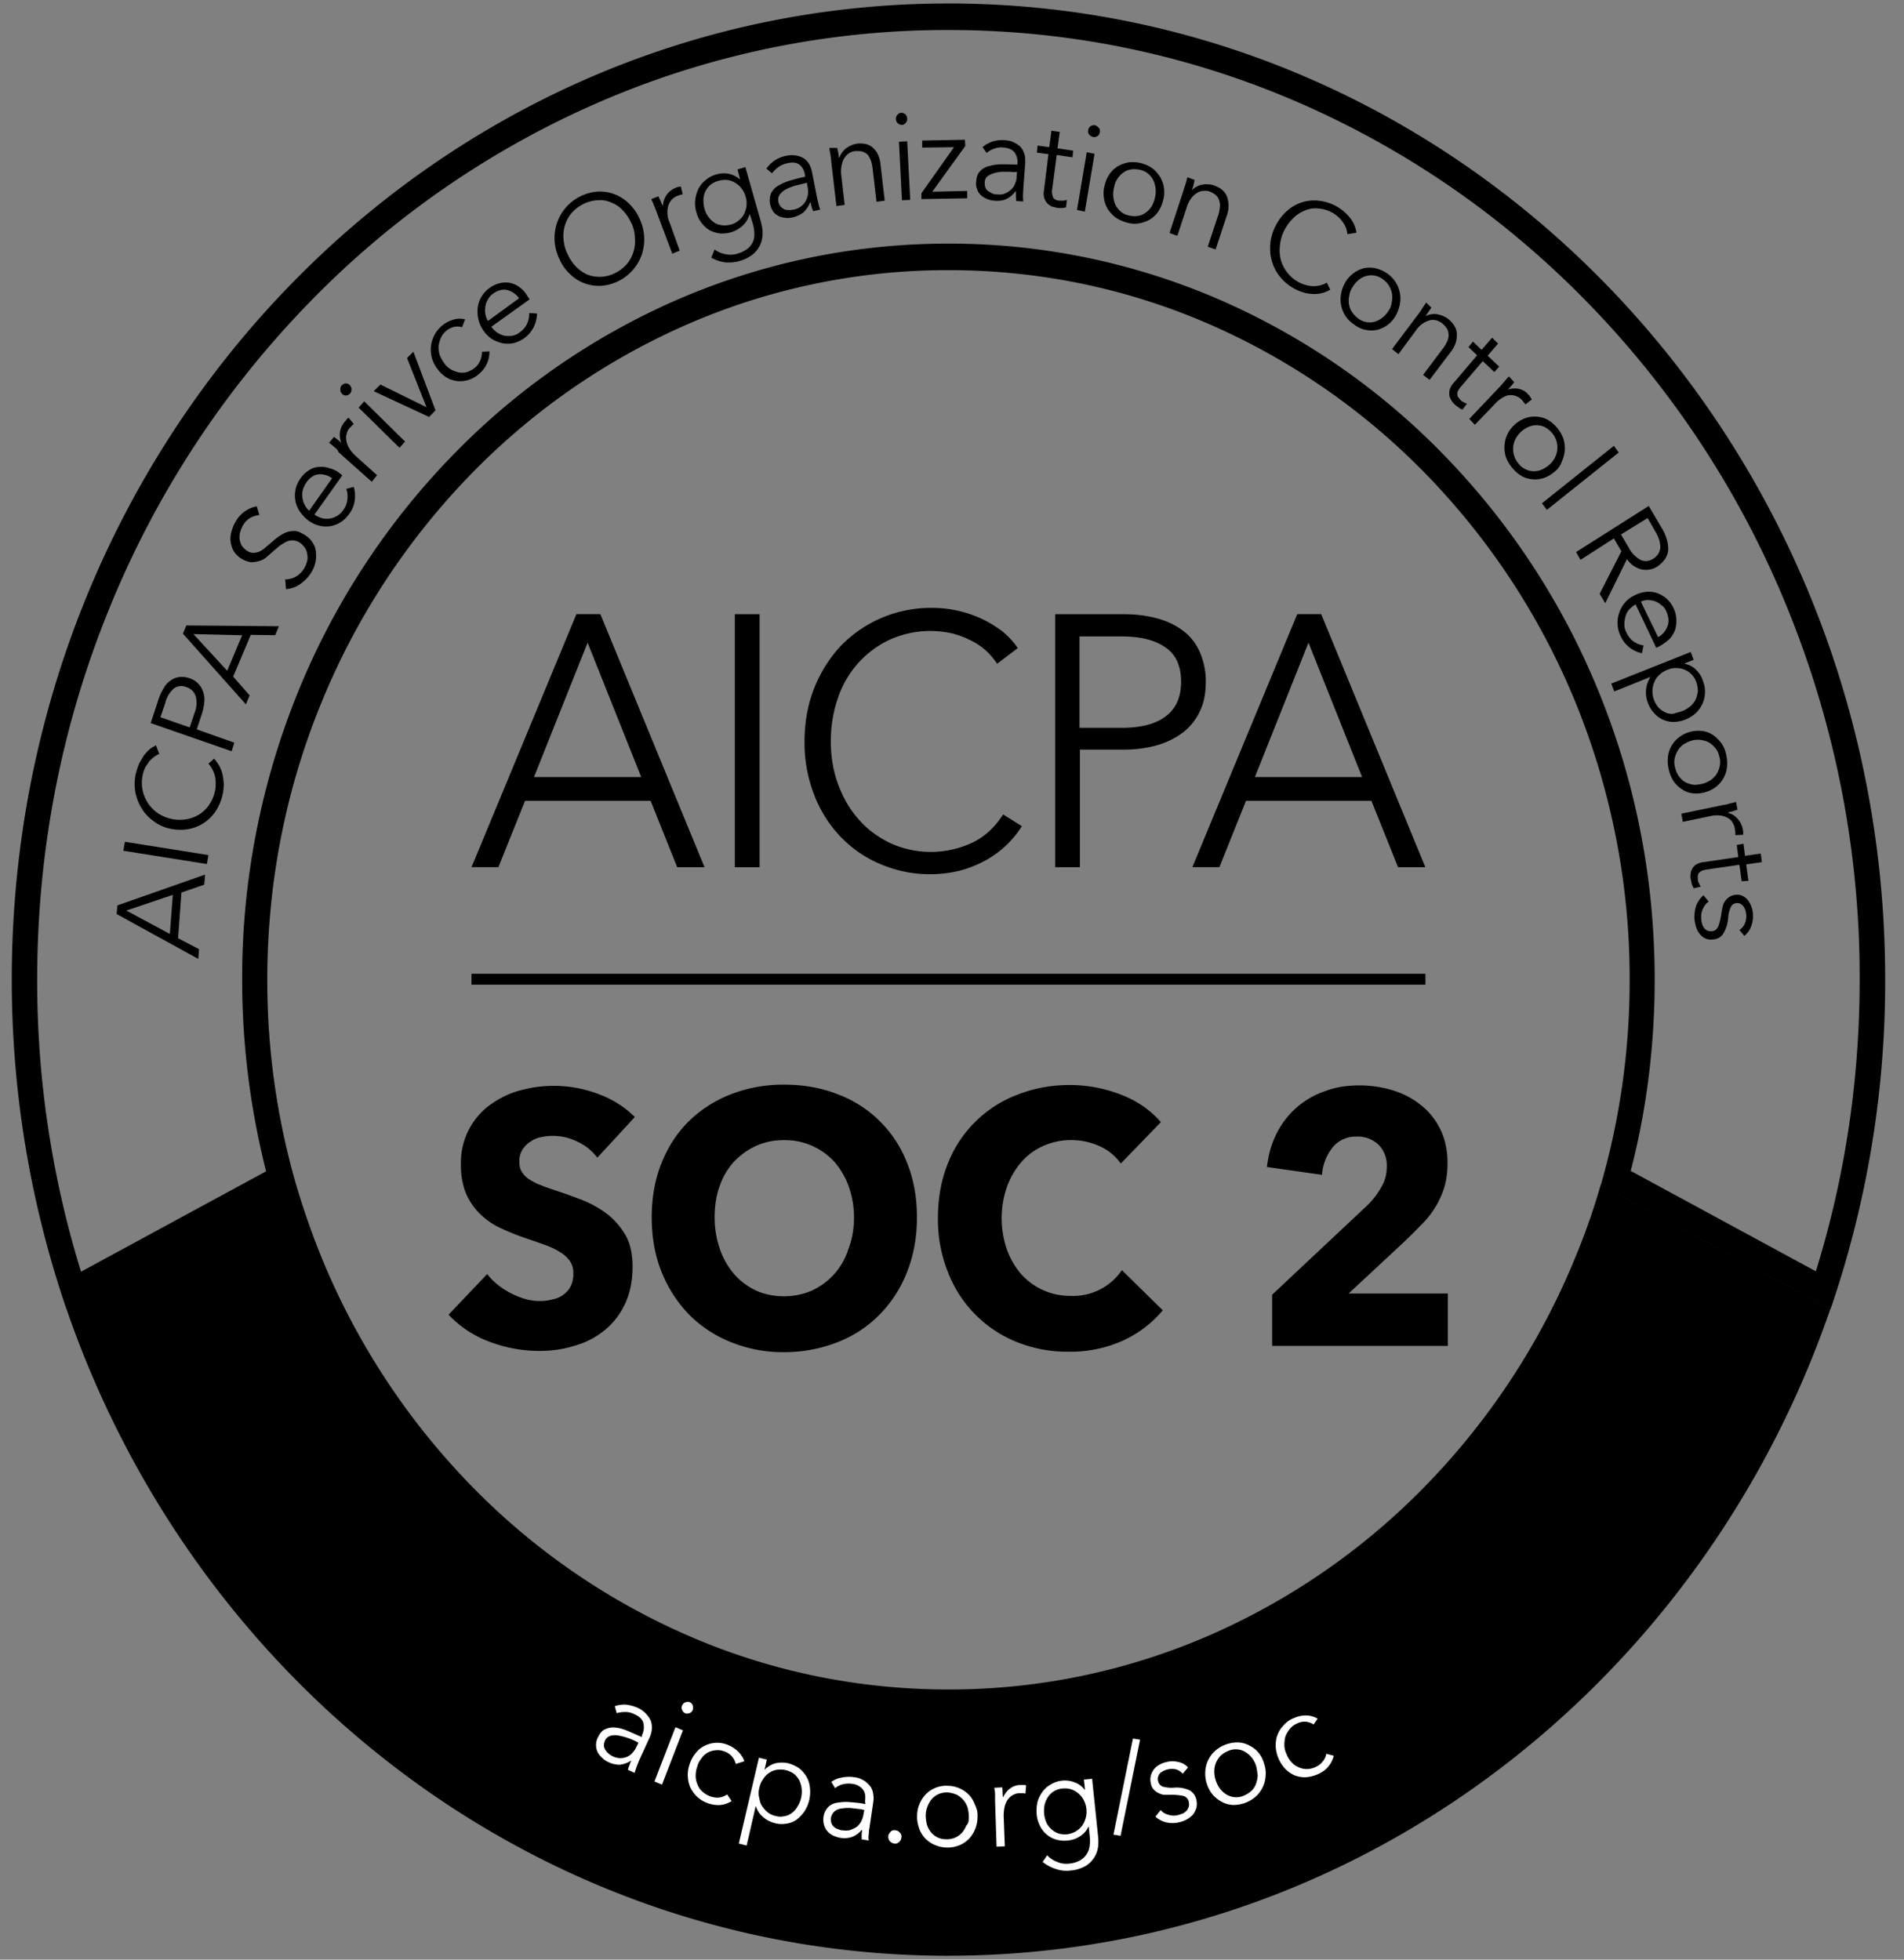
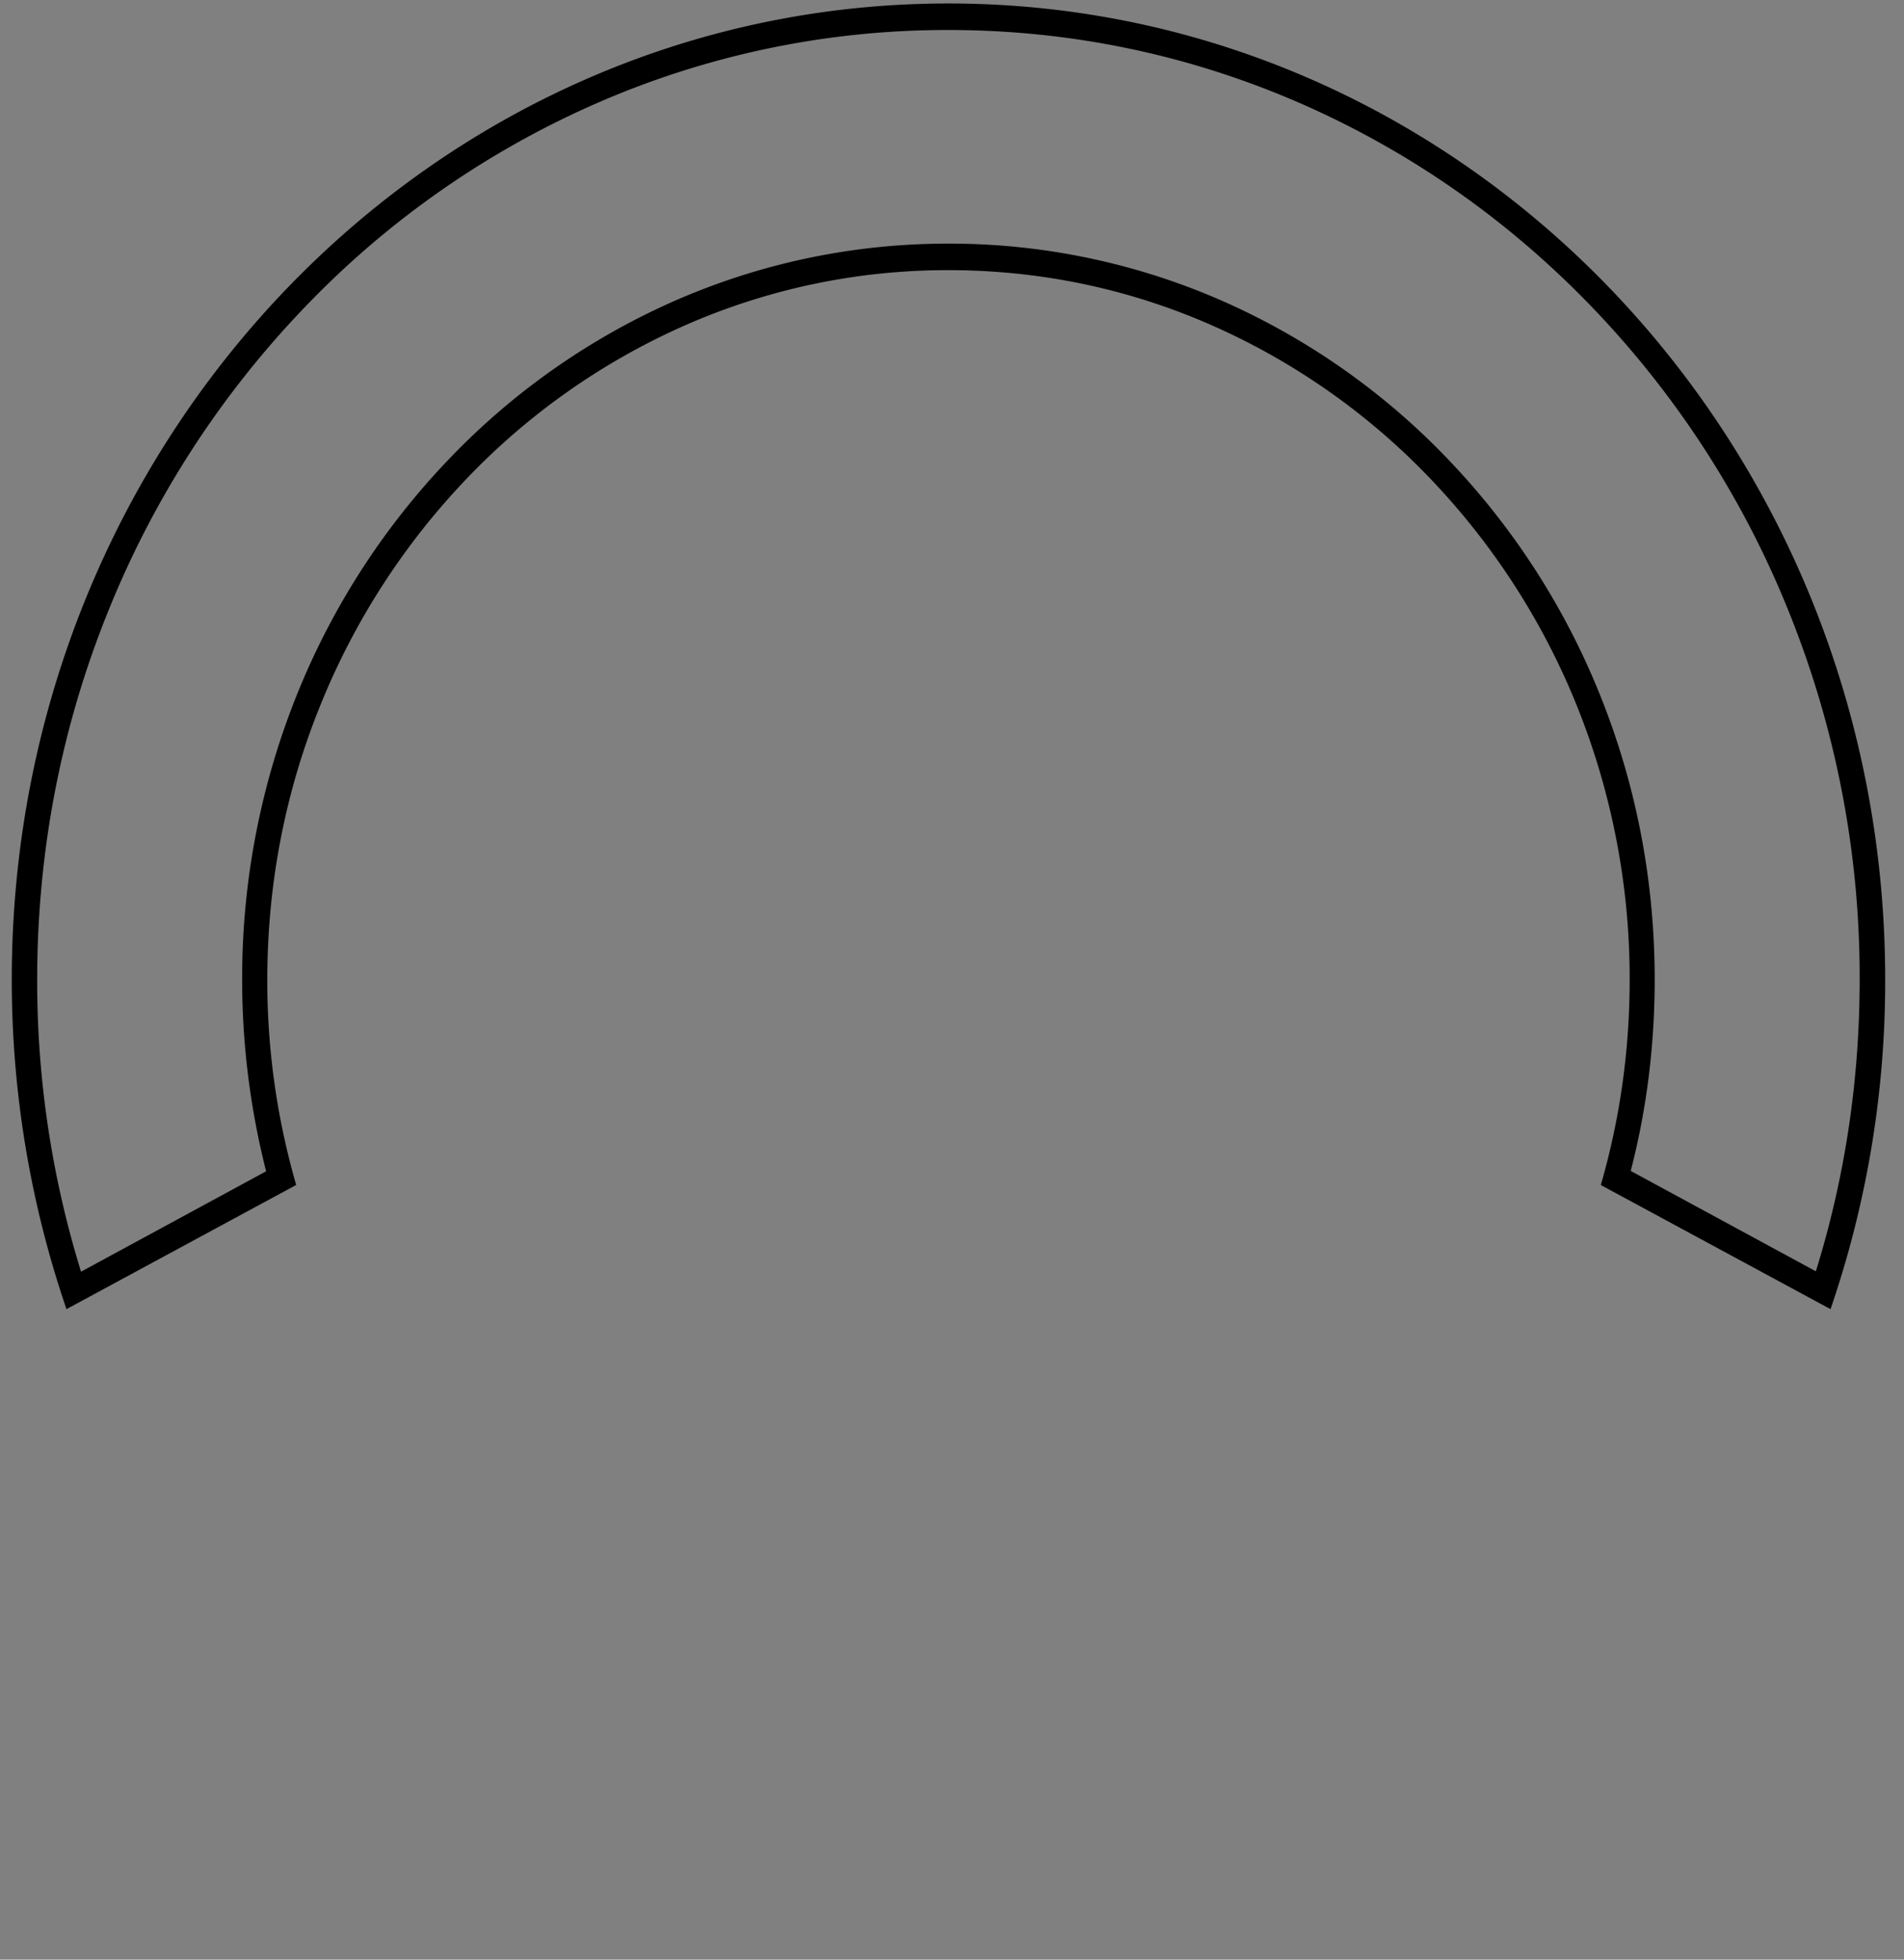
<svg xmlns="http://www.w3.org/2000/svg" width="34" height="35" fill="none">
  <rect width="100%" height="100%" fill="#808080" stroke="none" />
  <g clip-path="url(#a)">
    <path fill="#000" d="M16.936.536c2.195 0 4.33.447 6.337 1.332 1.94.858 3.68 2.078 5.172 3.634a16.96 16.96 0 0 1 3.485 5.39 17.447 17.447 0 0 1 1.278 6.604c0 1.786-.26 3.529-.782 5.21l-3.306-1.793c.288-1.108.428-2.26.428-3.417 0-1.778-.334-3.5-.99-5.118A13.186 13.186 0 0 0 25.855 8.2a12.597 12.597 0 0 0-4.008-2.817 12.116 12.116 0 0 0-4.91-1.032c-1.707 0-3.36.349-4.912 1.032A12.597 12.597 0 0 0 8.017 8.2a13.189 13.189 0 0 0-2.703 4.178 13.565 13.565 0 0 0-.99 5.118c0 1.165.147 2.316.428 3.424l-3.305 1.793a17.545 17.545 0 0 1-.783-5.217c0-2.287.428-4.512 1.278-6.604a16.996 16.996 0 0 1 3.486-5.39A16.196 16.196 0 0 1 10.6 1.868 15.606 15.606 0 0 1 16.936.536Zm0-.474C7.696.062.21 7.866.21 17.496c0 2.065.348 4.045.977 5.886l4.102-2.218a13.137 13.137 0 0 1-.516-3.66c0-1.716.322-3.376.957-4.931a12.776 12.776 0 0 1 2.61-4.031 12.203 12.203 0 0 1 3.867-2.72 11.63 11.63 0 0 1 4.73-.997c1.64 0 3.239.335 4.73.997a12.203 12.203 0 0 1 3.868 2.72 12.78 12.78 0 0 1 2.61 4.03 13.04 13.04 0 0 1 .956 4.931c0 1.256-.174 2.483-.515 3.662l4.102 2.217a18.02 18.02 0 0 0 .976-5.886c0-9.63-7.487-17.434-16.727-17.434Z" />
-     <path fill="#000" d="M16.936 34.93c7.26 0 13.436-4.818 15.75-11.555l-4.101-2.217a11.77 11.77 0 0 1-.442 1.269 12.774 12.774 0 0 1-2.61 4.03 12.203 12.203 0 0 1-3.866 2.72 11.63 11.63 0 0 1-4.73.998c-1.64 0-3.24-.335-4.731-.998a12.204 12.204 0 0 1-3.867-2.72 12.775 12.775 0 0 1-2.61-4.03 14.173 14.173 0 0 1-.442-1.27l-4.101 2.218c2.315 6.737 8.49 11.556 15.75 11.556ZM8.9 15.488h-.48l1.873-4.519h.428l1.86 4.52h-.488l-.475-1.186H9.376L8.9 15.488Zm.636-1.61h1.914l-.957-2.4-.957 2.4Zm3.586 1.61V10.97h.442v4.52h-.442Zm5.126-.732a1.784 1.784 0 0 1-.629.6 2.11 2.11 0 0 1-.455.188 2.253 2.253 0 0 1-1.445-.112 2.12 2.12 0 0 1-.716-.495 2.25 2.25 0 0 1-.469-.753 2.563 2.563 0 0 1-.167-.948c0-.342.06-.663.174-.949a2.41 2.41 0 0 1 .475-.753 2.235 2.235 0 0 1 1.612-.677 2.099 2.099 0 0 1 .904.196c.134.062.254.14.368.223.107.09.2.188.274.3l-.368.279a1.29 1.29 0 0 0-.18-.216 1.104 1.104 0 0 0-.268-.189 1.607 1.607 0 0 0-.335-.132 1.766 1.766 0 0 0-1.144.111 1.764 1.764 0 0 0-.923 1.06c-.08.237-.12.488-.12.753s.04.516.126.754c.087.237.201.446.362.627.154.182.341.321.568.433a1.747 1.747 0 0 0 1.459 0c.227-.105.415-.28.562-.51l.335.21Zm.595-3.786h1.224c.22 0 .422.027.602.076.181.049.335.126.462.223a.949.949 0 0 1 .294.377 1.3 1.3 0 0 1 .107.53c0 .202-.033.383-.107.53a1.03 1.03 0 0 1-.3.376 1.426 1.426 0 0 1-.469.23c-.18.05-.381.077-.602.077h-.77v2.1h-.441v-4.52Zm1.19 2.029c.348 0 .61-.07.79-.21.18-.14.268-.341.268-.613 0-.28-.094-.489-.281-.614-.188-.132-.448-.195-.783-.195h-.75v1.632h.757Zm1.741 2.489h-.482l1.873-4.519h.428l1.86 4.52h-.488l-.475-1.186h-2.24l-.475 1.185Zm.635-1.61h1.914l-.957-2.4-.957 2.4Z" />
-     <path fill="#000" d="M10.667 20.677a.927.927 0 0 0-.355-.286.985.985 0 0 0-.635-.084.476.476 0 0 0-.195.077.478.478 0 0 0-.147.14.38.38 0 0 0-.06.222c0 .077.013.14.047.189a.417.417 0 0 0 .134.132c.06.035.127.077.214.105.08.035.174.063.274.098.147.048.301.104.462.167.16.063.3.146.435.244.134.105.24.23.328.377.086.153.127.341.127.564 0 .258-.047.482-.14.677a1.322 1.322 0 0 1-.369.467 1.459 1.459 0 0 1-.535.272c-.2.063-.408.09-.616.09a2.52 2.52 0 0 1-.903-.167 1.91 1.91 0 0 1-.723-.48l.69-.726c.107.14.247.25.421.342.174.09.348.14.515.14a.82.82 0 0 0 .228-.029.45.45 0 0 0 .194-.083.42.42 0 0 0 .134-.154.485.485 0 0 0 .046-.23.37.37 0 0 0-.06-.216.57.57 0 0 0-.174-.16 1.366 1.366 0 0 0-.28-.133c-.114-.042-.242-.084-.382-.133a4.192 4.192 0 0 1-.408-.167 1.304 1.304 0 0 1-.355-.244 1.16 1.16 0 0 1-.254-.363 1.319 1.319 0 0 1-.094-.523 1.273 1.273 0 0 1 .536-1.08c.16-.112.34-.203.541-.252a2.244 2.244 0 0 1 1.359.063c.254.09.481.23.669.418l-.67.726Zm5.707 1.067c0 .355-.06.683-.18.983a2.23 2.23 0 0 1-.495.76c-.208.21-.462.377-.75.488a2.591 2.591 0 0 1-.943.175 2.47 2.47 0 0 1-.944-.175 2.206 2.206 0 0 1-.749-.488 2.333 2.333 0 0 1-.495-.76c-.12-.293-.18-.62-.18-.983s.06-.69.18-.984c.12-.293.28-.537.495-.746a2.22 2.22 0 0 1 .75-.474 2.57 2.57 0 0 1 .943-.167c.34 0 .655.055.943.167a2.127 2.127 0 0 1 1.245 1.22c.12.293.18.621.18.984Zm-1.124 0c0-.196-.033-.377-.093-.551a1.407 1.407 0 0 0-.255-.44 1.195 1.195 0 0 0-.903-.39c-.187 0-.348.035-.502.105-.154.07-.28.167-.395.285a1.266 1.266 0 0 0-.254.44c-.06.167-.087.355-.087.55 0 .203.034.391.094.566.06.174.147.32.254.446.107.125.241.223.388.293.154.07.321.104.502.104.18 0 .348-.035.502-.104a1.209 1.209 0 0 0 .649-.74c.067-.174.1-.362.1-.564Zm4.811 2.196a2.275 2.275 0 0 1-.977.202 2.41 2.41 0 0 1-.93-.174 2.187 2.187 0 0 1-1.224-1.241 2.517 2.517 0 0 1-.181-.97c0-.362.06-.69.18-.983a2.148 2.148 0 0 1 1.252-1.227c.288-.112.595-.168.923-.168.308 0 .61.056.904.168.294.111.535.279.722.495l-.716.739a.918.918 0 0 0-.388-.314 1.23 1.23 0 0 0-.997 0 1.12 1.12 0 0 0-.395.293 1.409 1.409 0 0 0-.254.44 1.722 1.722 0 0 0 0 1.116c.06.167.147.313.254.439a1.17 1.17 0 0 0 .883.39 1.052 1.052 0 0 0 .917-.46l.73.718a2.044 2.044 0 0 1-.703.537Zm2.656-.816 1.693-1.59a1.39 1.39 0 0 0 .254-.328c.067-.111.1-.23.1-.37a.522.522 0 0 0-.147-.39.535.535 0 0 0-.394-.146.527.527 0 0 0-.422.188.881.881 0 0 0-.194.495l-.983-.14c.026-.23.087-.432.18-.613a1.507 1.507 0 0 1 .87-.746c.187-.07.388-.098.602-.098.2 0 .395.028.582.084.188.056.355.14.502.258.147.111.268.258.355.432.087.175.134.377.134.614 0 .16-.02.307-.06.44a1.622 1.622 0 0 1-.416.669c-.093.097-.187.188-.287.286l-1.004.934h1.773v.935h-3.138v-.914Zm2.737-5.732H8.419v.195h17.035v-.195Zm-21.9-.439-.013.174-1.458-.802.013-.154 1.566-.55-.014.18-.408.14-.06.816.374.196Zm-.521-.273.053-.697-.83.28.777.417Zm.689-1.408-.027.16-1.492-.237.027-.16 1.492.237Zm.1-1.722c.034.034.06.076.087.118a.556.556 0 0 1 .06.146c.014.056.02.112.027.175a.892.892 0 0 1-.147.502.738.738 0 0 1-.502.32.842.842 0 0 1-.32-.013.727.727 0 0 1-.295-.14.742.742 0 0 1-.208-.23.817.817 0 0 1-.094-.628 1.2 1.2 0 0 1 .054-.16c.027-.049.054-.098.08-.14.034-.041.067-.083.1-.111.04-.035.081-.056.121-.077l.06.154c-.026.007-.053.027-.087.048a.85.85 0 0 0-.087.077c-.026.035-.046.07-.073.105a.658.658 0 0 0 .214.823.71.71 0 0 0 .488.118.667.667 0 0 0 .235-.077.623.623 0 0 0 .187-.167.711.711 0 0 0 .114-.251c.02-.09.02-.174.006-.265a.53.53 0 0 0-.12-.237l.1-.09Zm-1.131-.635.14-.426a.923.923 0 0 1 .095-.202.376.376 0 0 1 .12-.132.329.329 0 0 1 .154-.063.424.424 0 0 1 .18.02.376.376 0 0 1 .248.245.43.43 0 0 1 .02.188.904.904 0 0 1-.047.216l-.087.266.67.237-.047.153-1.446-.502Zm.696.077.087-.259a.475.475 0 0 0 .02-.3.247.247 0 0 0-.167-.16.219.219 0 0 0-.227.028.488.488 0 0 0-.148.251l-.087.258.522.182Zm1.071-.572-.067.16-1.124-1.262.06-.147 1.653.014-.067.16-.435-.006-.314.746.294.335Zm-.401-.44.267-.634-.87-.021.603.655Zm.575-2.782a.473.473 0 0 0-.16.049.373.373 0 0 0-.135.14.551.551 0 0 0-.046.11c-.014.043-.014.084-.014.12a.395.395 0 0 0 .034.118c.02.035.053.07.093.097.04.028.08.042.114.042a.291.291 0 0 0 .107-.02.397.397 0 0 0 .1-.063l.1-.084c.04-.035.088-.077.135-.112a.745.745 0 0 1 .14-.083.39.39 0 0 1 .16-.028c.054 0 .114.028.181.07.067.041.114.09.147.146a.333.333 0 0 1 .054.174.554.554 0 0 1-.087.356.698.698 0 0 1-.194.202.504.504 0 0 1-.254.09l-.014-.174c.06 0 .128-.013.188-.048a.412.412 0 0 0 .154-.154.555.555 0 0 0 .046-.111.267.267 0 0 0 .007-.126.25.25 0 0 0-.04-.118.32.32 0 0 0-.094-.098.248.248 0 0 0-.127-.042c-.04 0-.08.007-.12.028a.994.994 0 0 0-.114.07 8.179 8.179 0 0 0-.114.097l-.12.105a.354.354 0 0 1-.134.07.534.534 0 0 1-.147.02.45.45 0 0 1-.308-.202.526.526 0 0 1-.053-.174.422.422 0 0 1 .02-.181.67.67 0 0 1 .067-.16.536.536 0 0 1 .187-.203.487.487 0 0 1 .194-.077l.047.154Zm1.425-.753c.007.007.013.014.027.02.006.008.02.015.027.028l-.496.698a.47.47 0 0 0 .134.063.32.32 0 0 0 .14.007.347.347 0 0 0 .242-.154.37.37 0 0 0 .073-.195.399.399 0 0 0-.02-.181l.134-.035a.606.606 0 0 1 .013.265.513.513 0 0 1-.1.223.516.516 0 0 1-.341.216.49.49 0 0 1-.201-.014.569.569 0 0 1-.194-.098.813.813 0 0 1-.147-.16.515.515 0 0 1 .02-.586.507.507 0 0 1 .154-.146.34.34 0 0 1 .174-.056c.06-.007.12 0 .18.021a.48.48 0 0 1 .181.084Zm-.127.097a.358.358 0 0 0-.241-.07c-.08.008-.154.056-.22.147a.47.47 0 0 0-.061.132.329.329 0 0 0-.007.14c.007.049.02.09.04.125.02.042.047.077.08.105l.409-.579Zm.04-.558a4.21 4.21 0 0 0-.093-.076l.087-.105c.02.014.047.035.073.056.027.02.047.042.06.056a.386.386 0 0 1-.026-.196.347.347 0 0 1 .087-.188.184.184 0 0 0 .033-.042.117.117 0 0 1 .034-.028l.093.112c-.006.007-.02.014-.033.028a14.51 14.51 0 0 1-.04.042.195.195 0 0 0-.054.104.234.234 0 0 0-.007.119.39.39 0 0 0 .047.132c.027.05.067.091.114.14l.388.349-.094.118-.595-.53c-.013-.042-.04-.063-.074-.09Zm.274-1.108a.114.114 0 0 1 .007.153.126.126 0 0 1-.067.035.098.098 0 0 1-.074-.028.114.114 0 0 1-.033-.077c0-.028.006-.056.026-.076a.125.125 0 0 1 .067-.035c.027 0 .054.007.074.028Zm.99 1.01-.1.112-.73-.718.1-.112.73.719Zm.543-.557-.114.118-.99-.46.12-.119.823.405-.348-.879.114-.111.395 1.046Zm.475-1.485a.315.315 0 0 0-.14-.007.337.337 0 0 0-.141.07.364.364 0 0 0-.1.132.6.6 0 0 0-.04.146c0 .049.006.105.02.154.02.048.046.097.08.146a.372.372 0 0 0 .12.112c.047.028.094.041.14.055a.35.35 0 0 0 .148-.007.467.467 0 0 0 .14-.076.32.32 0 0 0 .1-.14.378.378 0 0 0 .027-.146l.134-.007a.51.51 0 0 1-.18.397.504.504 0 0 1-.395.133.461.461 0 0 1-.188-.063.536.536 0 0 1-.16-.146.558.558 0 0 1 .274-.886.374.374 0 0 1 .214-.007l-.053.14Zm1.164-.558c.007.007.014.02.02.027a.124.124 0 0 1 .02.035l-.682.488a.39.39 0 0 0 .234.16.473.473 0 0 0 .14 0 .264.264 0 0 0 .134-.062.38.38 0 0 0 .134-.16.436.436 0 0 0 .034-.182l.14.007a.606.606 0 0 1-.067.258.55.55 0 0 1-.355.272.488.488 0 0 1-.2 0 .629.629 0 0 1-.188-.076.595.595 0 0 1-.248-.565.5.5 0 0 1 .207-.342.489.489 0 0 1 .195-.09.41.41 0 0 1 .355.083.445.445 0 0 1 .127.147Zm-.147.041a.386.386 0 0 0-.207-.146c-.08-.021-.168 0-.255.063a.275.275 0 0 0-.093.104.321.321 0 0 0-.047.126.437.437 0 0 0 0 .132.31.31 0 0 0 .047.126l.555-.405Zm2.147-1.429a.855.855 0 0 1 .047.641.833.833 0 0 1-.716.565.736.736 0 0 1-.562-.202.815.815 0 0 1-.194-.272.855.855 0 0 1-.047-.642.833.833 0 0 1 .716-.565.735.735 0 0 1 .562.203c.08.077.148.167.194.272Zm-.147.077a.808.808 0 0 0-.147-.217.526.526 0 0 0-.207-.14.466.466 0 0 0-.241-.041.608.608 0 0 0-.261.07.67.67 0 0 0-.214.167.64.64 0 0 0-.134.474.695.695 0 0 0 .074.258.79.79 0 0 0 .147.217.66.66 0 0 0 .2.14.608.608 0 0 0 .502-.028.67.67 0 0 0 .214-.168.639.639 0 0 0 .134-.474.59.59 0 0 0-.067-.258Zm.408-.307c-.013-.042-.033-.077-.047-.112l.127-.049.04.084c.014.035.02.056.034.077h.007a.373.373 0 0 1 .067-.189.367.367 0 0 1 .16-.125c.02-.007.034-.014.047-.014.014-.007.027-.007.047-.007l.033.14c-.006 0-.02 0-.04.006l-.06.021a.28.28 0 0 0-.094.063.293.293 0 0 0-.06.098.435.435 0 0 0 .02.314l.18.502-.133.055-.288-.767a.794.794 0 0 0-.04-.097Zm1.084.788a.45.45 0 0 0 .194.084.422.422 0 0 0 .228-.014.548.548 0 0 0 .167-.084.38.38 0 0 0 .094-.119.335.335 0 0 0 .026-.146.707.707 0 0 0-.02-.16l-.06-.189h-.007a.438.438 0 0 1-.113.195.565.565 0 0 1-.194.119.584.584 0 0 1-.214.028.584.584 0 0 1-.188-.056.54.54 0 0 1-.24-.328.554.554 0 0 1-.02-.209.65.65 0 0 1 .053-.195.476.476 0 0 1 .127-.16.482.482 0 0 1 .194-.105.464.464 0 0 1 .22-.014.454.454 0 0 1 .202.098h.006l-.046-.175.14-.042.281.99c.013.056.027.112.027.182a.5.5 0 0 1-.034.195.505.505 0 0 1-.12.175.65.65 0 0 1-.248.132c-.087.028-.18.035-.267.028a.698.698 0 0 1-.248-.084l.06-.146Zm-.18-.725a.441.441 0 0 0 .174.244c.04.028.087.041.14.048.054.007.107 0 .16-.013a.35.35 0 0 0 .141-.077.318.318 0 0 0 .094-.119c.02-.049.04-.09.04-.146a.36.36 0 0 0-.02-.168.346.346 0 0 0-.074-.139.31.31 0 0 0-.113-.098.31.31 0 0 0-.14-.048.428.428 0 0 0-.301.09.36.36 0 0 0-.121.265c0 .056.006.112.02.16Zm1.793-.614c-.02-.09-.054-.147-.107-.182-.053-.034-.12-.041-.207-.02a.422.422 0 0 0-.161.07.594.594 0 0 0-.114.11l-.1-.083a.552.552 0 0 1 .361-.23.43.43 0 0 1 .288.035c.04.02.074.056.107.098a.5.5 0 0 1 .06.16l.087.446c.007.042.02.077.027.119.013.042.02.077.033.104l-.127.028c-.007-.02-.02-.048-.027-.076l-.02-.084h-.006a.521.521 0 0 1-.12.181.51.51 0 0 1-.195.09c-.04.008-.08.015-.12.008a.374.374 0 0 1-.12-.028.28.28 0 0 1-.101-.077.377.377 0 0 1-.06-.14.334.334 0 0 1 .02-.201.314.314 0 0 1 .134-.133.877.877 0 0 1 .214-.09c.08-.022.167-.05.254-.063v-.042Zm-.013.16-.174.042c-.06.021-.114.042-.154.063a.361.361 0 0 0-.107.09.16.16 0 0 0-.027.126c.007.035.02.063.04.09.02.022.04.036.067.05.027.013.054.013.08.013.027 0 .054 0 .087-.007a.311.311 0 0 0 .127-.055.293.293 0 0 0 .087-.098.35.35 0 0 0 .034-.251l-.013-.077-.047.014Zm.589-.635.02.09c.006.036.006.064.013.085h.006a.355.355 0 0 1 .12-.168.435.435 0 0 1 .195-.083c.127-.014.227.013.294.083.074.07.114.168.127.3l.074.635-.147.02-.067-.571a.81.81 0 0 0-.027-.147.56.56 0 0 0-.053-.111.226.226 0 0 0-.094-.063c-.034-.014-.08-.014-.134-.014a.255.255 0 0 0-.194.119c-.027.034-.04.083-.053.132a.537.537 0 0 0-.007.181l.06.53-.147.021-.094-.809c0-.028-.006-.062-.013-.111l-.02-.119h.14Zm1.25-.522a.107.107 0 0 1-.027.076c-.02.02-.04.035-.066.035a.109.109 0 0 1-.074-.028.102.102 0 0 1-.034-.077c0-.028.007-.056.027-.076.02-.021.04-.035.067-.035a.11.11 0 0 1 .074.028.11.11 0 0 1 .033.076Zm.054 1.45-.148.007-.053-1.046.147-.007.054 1.046Zm.983-.962-.589.816.623-.014v.132l-.817.014v-.105l.582-.822-.568.007V2.51l.763-.014.006.112Zm.93.32a.286.286 0 0 0-.053-.209c-.04-.049-.107-.077-.194-.084a.337.337 0 0 0-.167.021.362.362 0 0 0-.134.077l-.074-.105c.047-.042.1-.07.167-.097a.621.621 0 0 1 .235-.028c.053.007.107.014.147.035a.52.52 0 0 1 .12.076c.034.035.06.077.074.126.02.049.02.104.02.167l-.034.454c0 .041-.006.083-.006.125 0 .042 0 .077.006.112l-.127-.007c0-.028-.006-.056-.006-.084v-.09h-.007a.437.437 0 0 1-.167.139c-.06.028-.127.035-.214.028a.374.374 0 0 1-.12-.028.335.335 0 0 1-.108-.063.228.228 0 0 1-.073-.105.262.262 0 0 1-.02-.146c.006-.084.026-.14.073-.188a.304.304 0 0 1 .167-.09.756.756 0 0 1 .228-.029c.087 0 .174 0 .267.007v-.014Zm-.053.147c-.06-.007-.12-.007-.18-.007a.647.647 0 0 0-.168.02.444.444 0 0 0-.127.056.138.138 0 0 0-.054.112c0 .035 0 .07.014.098.013.027.026.048.053.062.02.014.047.028.074.042a.177.177 0 0 0 .087.014c.053.007.1 0 .14-.02.04-.015.074-.043.107-.07a.277.277 0 0 0 .067-.105.293.293 0 0 0 .027-.133l.007-.076-.047.007Zm1.037-.265-.281-.042-.08.607a.24.24 0 0 0 0 .097.349.349 0 0 0 .02.063.121.121 0 0 0 .047.035c.02.007.04.014.06.014h.067c.02 0 .046-.007.067-.014l-.014.132c-.027.007-.053.014-.08.014-.027 0-.06 0-.094-.007l-.08-.02a.28.28 0 0 1-.08-.056.289.289 0 0 1-.054-.091.309.309 0 0 1-.007-.14l.08-.648-.207-.028.014-.126.207.028.04-.293.148.021-.04.293.28.042-.013.119Zm.221.97-.14-.029.174-1.032.14.028-.174 1.032Zm.268-1.416c-.007.028-.02.055-.047.07-.027.013-.047.02-.074.013a.139.139 0 0 1-.067-.042c-.02-.02-.027-.048-.02-.083.007-.028.02-.056.047-.07.027-.014.047-.02.074-.014a.134.134 0 0 1 .066.042c.02.02.027.049.02.084Zm1.13 1.213a.608.608 0 0 1-.087.202.48.48 0 0 1-.147.14.59.59 0 0 1-.194.07.481.481 0 0 1-.22-.014.663.663 0 0 1-.201-.091.598.598 0 0 1-.141-.153.521.521 0 0 1-.067-.196.509.509 0 0 1 .013-.223.61.61 0 0 1 .087-.202.477.477 0 0 1 .148-.14.59.59 0 0 1 .194-.07.608.608 0 0 1 .421.105c.06.042.1.098.14.154.034.062.06.125.068.195a.51.51 0 0 1-.014.223Zm-.147-.042a.475.475 0 0 0-.027-.314.383.383 0 0 0-.093-.118.326.326 0 0 0-.148-.07.427.427 0 0 0-.16-.007.291.291 0 0 0-.134.056.405.405 0 0 0-.167.265c-.014.056-.02.112-.014.167.007.056.02.105.04.147.02.042.054.083.094.118.04.035.087.056.147.07.06.014.114.014.16.007a.292.292 0 0 0 .135-.056.416.416 0 0 0 .107-.111.518.518 0 0 0 .06-.154Zm.709-.321-.02.091c-.007.035-.02.063-.027.084h.007a.323.323 0 0 1 .18-.091.416.416 0 0 1 .208.014c.12.042.2.112.234.21a.503.503 0 0 1-.006.327l-.201.607-.14-.05.18-.543c.02-.049.027-.098.034-.147a.268.268 0 0 0-.007-.125.2.2 0 0 0-.054-.098.362.362 0 0 0-.114-.07.206.206 0 0 0-.113-.013.22.22 0 0 0-.114.034.353.353 0 0 0-.107.098.503.503 0 0 0-.08.16l-.168.51-.14-.05.254-.773c.007-.028.02-.063.034-.105.013-.042.02-.084.033-.118l.127.048Zm2.422 1.96a.55.55 0 0 1-.288.077.686.686 0 0 1-.167-.021.852.852 0 0 1-.435-.279.767.767 0 0 1-.147-.272c-.034-.098-.04-.202-.034-.314a.868.868 0 0 1 .094-.328.875.875 0 0 1 .2-.265.719.719 0 0 1 .563-.188.825.825 0 0 1 .562.3.547.547 0 0 1 .12.272l-.16.028c0-.028-.014-.063-.02-.098a.557.557 0 0 0-.248-.286.622.622 0 0 0-.26-.077.466.466 0 0 0-.242.042.578.578 0 0 0-.207.14.829.829 0 0 0-.154.216.711.711 0 0 0-.074.258.67.67 0 0 0 .014.258.658.658 0 0 0 .321.404.63.63 0 0 0 .247.07.476.476 0 0 0 .255-.063l.06.126Zm1.164.474a.526.526 0 0 1-.328.244.487.487 0 0 1-.2 0 .474.474 0 0 1-.201-.09.58.58 0 0 1-.16-.154.548.548 0 0 1-.081-.404c.013-.07.04-.14.08-.21a.55.55 0 0 1 .328-.244.487.487 0 0 1 .201 0 .618.618 0 0 1 .2.084.547.547 0 0 1 .24.565.673.673 0 0 1-.079.209Zm-.127-.09a.337.337 0 0 0 .06-.154.4.4 0 0 0-.047-.3.378.378 0 0 0-.113-.118.336.336 0 0 0-.295-.056.354.354 0 0 0-.134.07.475.475 0 0 0-.107.125.335.335 0 0 0-.06.153.403.403 0 0 0-.006.154.352.352 0 0 0 .053.14.47.47 0 0 0 .114.118.337.337 0 0 0 .294.056.447.447 0 0 0 .24-.188Zm.769-.063-.053.077a.955.955 0 0 0-.047.07h.007c.06-.028.127-.042.2-.028a.45.45 0 0 1 .195.083c.1.084.154.175.154.28a.477.477 0 0 1-.108.306l-.38.502-.115-.09.341-.454a.662.662 0 0 0 .08-.125.292.292 0 0 0 .034-.119.3.3 0 0 0-.02-.111.402.402 0 0 0-.087-.105.362.362 0 0 0-.1-.056.237.237 0 0 0-.12-.007.437.437 0 0 0-.254.181l-.315.426-.114-.09.482-.642c.013-.021.04-.05.06-.091.027-.035.047-.07.067-.098l.094.091Zm1.125 1.15-.207-.195-.388.453c-.027.028-.04.056-.054.077-.013.021-.013.049-.013.063 0 .02.006.042.02.056.013.014.027.035.04.049a.146.146 0 0 0 .053.034c.02.014.04.021.06.028l-.08.105a.157.157 0 0 1-.073-.042c-.027-.014-.047-.035-.074-.056a.249.249 0 0 1-.053-.07.21.21 0 0 1-.034-.09.267.267 0 0 1 .007-.105.34.34 0 0 1 .073-.118l.415-.488-.154-.147.08-.098.154.147.188-.216.107.104-.187.217.207.195-.087.097Zm.181.168a.798.798 0 0 1 .08-.09l.094.104c-.02.02-.034.049-.06.07a.553.553 0 0 1-.054.062.364.364 0 0 1 .194-.014.305.305 0 0 1 .174.105.179.179 0 0 1 .033.042c.007.014.02.028.027.042l-.114.09c-.006-.007-.013-.02-.026-.035-.014-.014-.027-.034-.04-.048a.278.278 0 0 0-.208-.084c-.04 0-.08.014-.127.042a.493.493 0 0 0-.14.111l-.362.377-.1-.105.549-.579c.026-.027.046-.055.08-.09Zm.896 1.611a.584.584 0 0 1-.187.111.502.502 0 0 1-.395-.028.675.675 0 0 1-.288-.341.565.565 0 0 1 .027-.412.581.581 0 0 1 .321-.286.501.501 0 0 1 .395.028.646.646 0 0 1 .281.335.563.563 0 0 1-.026.411.374.374 0 0 1-.128.182Zm-.1-.119a.419.419 0 0 0 .147-.272.4.4 0 0 0-.094-.3.444.444 0 0 0-.127-.104.348.348 0 0 0-.287-.007.543.543 0 0 0-.134.083.586.586 0 0 0-.1.126.399.399 0 0 0 .047.446.355.355 0 0 0 .267.14c.047 0 .1-.007.147-.028a.542.542 0 0 0 .134-.084Zm-.04.802-.087-.118 1.284-1.026.087.119-1.284 1.025Zm.602.893-.08-.14 1.298-.823.234.398c.04.062.067.132.087.195a.6.6 0 0 1 .026.181c0 .056-.02.112-.053.168a.55.55 0 0 1-.14.139.378.378 0 0 1-.295.049.476.476 0 0 1-.134-.063.468.468 0 0 1-.114-.118l-.388.788-.1-.168.388-.76-.134-.23-.595.383Zm.722-.454.14.237a.52.52 0 0 0 .208.216c.074.035.148.028.228-.02a.301.301 0 0 0 .093-.091.306.306 0 0 0 .034-.112.491.491 0 0 0-.02-.132.711.711 0 0 0-.067-.147l-.14-.244-.476.293Zm.69 1.994c-.007.008-.02.008-.027.015-.014.007-.02.007-.034.014l-.368-.774a.512.512 0 0 0-.113.09.282.282 0 0 0-.067.126.518.518 0 0 0-.02.146c0 .05.013.098.04.147.033.07.08.125.134.16a.413.413 0 0 0 .167.063l-.027.14a.531.531 0 0 1-.381-.307.487.487 0 0 1-.054-.21.509.509 0 0 1 .027-.202.535.535 0 0 1 .1-.181.493.493 0 0 1 .174-.133.554.554 0 0 1 .208-.063.45.45 0 0 1 .194.021.511.511 0 0 1 .294.265.538.538 0 0 1 .027.398.455.455 0 0 1-.1.16.911.911 0 0 1-.174.126Zm-.027-.16a.36.36 0 0 0 .167-.195c.034-.084.02-.174-.02-.265a.238.238 0 0 0-.087-.111.386.386 0 0 0-.114-.07.403.403 0 0 0-.127-.021.278.278 0 0 0-.127.028l.308.634Zm-.783.97-.054-.14 1.419-.565.053.14-.16.063v.007a.4.4 0 0 1 .2.104c.054.056.1.119.12.189a.524.524 0 0 1-.127.593.612.612 0 0 1-.387.153.462.462 0 0 1-.355-.16.546.546 0 0 1-.114-.196.507.507 0 0 1-.027-.223.487.487 0 0 1 .074-.216v-.007l-.642.258Zm1.217.349a.48.48 0 0 0 .141-.084.385.385 0 0 0 .094-.119.526.526 0 0 0 .04-.146.484.484 0 0 0-.027-.168.374.374 0 0 0-.361-.25.335.335 0 0 0-.16.034.38.38 0 0 0-.141.091.322.322 0 0 0-.087.125.391.391 0 0 0-.034.154.448.448 0 0 0 .114.307c.033.035.08.063.12.083a.262.262 0 0 0 .148.021c.046-.02.1-.027.153-.048Zm.409 1.451c-.074.02-.148.027-.215.02a.429.429 0 0 1-.187-.063.591.591 0 0 1-.154-.139.591.591 0 0 1-.093-.21.635.635 0 0 1-.02-.222.508.508 0 0 1 .194-.363.568.568 0 0 1 .408-.118.428.428 0 0 1 .187.062c.06.035.107.084.154.14a.506.506 0 0 1 .094.202c.02.077.026.153.02.23a.505.505 0 0 1-.06.202.499.499 0 0 1-.134.16.572.572 0 0 1-.194.098Zm-.04-.154a.58.58 0 0 0 .147-.07c.04-.035.08-.07.1-.111a.468.468 0 0 0 .054-.147.36.36 0 0 0-.014-.167.331.331 0 0 0-.074-.147.505.505 0 0 0-.113-.097.517.517 0 0 0-.147-.042.418.418 0 0 0-.16.014.571.571 0 0 0-.148.07.386.386 0 0 0-.1.111.47.47 0 0 0-.054.146.364.364 0 0 0 .013.168c.014.056.04.111.074.153a.374.374 0 0 0 .114.098.51.51 0 0 0 .147.042.635.635 0 0 0 .16-.021Zm.475.355c.04-.007.08-.02.113-.028l.027.14a.614.614 0 0 0-.087.028.71.71 0 0 0-.08.02v.008a.31.31 0 0 1 .167.104.36.36 0 0 1 .094.189.13.13 0 0 1 .007.048v.05l-.14.006v-.049c0-.02-.008-.042-.008-.062a.314.314 0 0 0-.04-.112.206.206 0 0 0-.087-.084.343.343 0 0 0-.127-.042.498.498 0 0 0-.174.007l-.502.105-.026-.146.77-.16c.02 0 .053-.008.093-.022Zm.214 1.389-.04-.294-.582.084a.56.56 0 0 0-.087.021c-.02.014-.04.02-.054.042a.081.081 0 0 0-.02.056v.062a.12.12 0 0 0 .02.063c.007.021.02.042.034.063l-.128.028c-.013-.028-.026-.049-.033-.077l-.02-.09a.21.21 0 0 1 0-.091.19.19 0 0 1 .027-.09.198.198 0 0 1 .073-.078.31.31 0 0 1 .128-.041l.622-.091-.027-.216.12-.021.027.216.281-.042.02.154-.28.041.04.293-.121.007Zm-.04.87a.25.25 0 0 0 .094-.11.31.31 0 0 0 .027-.161.26.26 0 0 0-.014-.077c-.006-.028-.02-.049-.033-.07a.182.182 0 0 0-.054-.049c-.02-.014-.047-.014-.073-.014-.047.007-.08.028-.1.07a.542.542 0 0 0-.048.195.64.64 0 0 1-.087.28.225.225 0 0 1-.18.104.245.245 0 0 1-.147-.02.298.298 0 0 1-.1-.085.393.393 0 0 1-.06-.118 1.002 1.002 0 0 1-.028-.14.676.676 0 0 1 .027-.23.478.478 0 0 1 .134-.195l.093.112a.311.311 0 0 0-.1.125.315.315 0 0 0-.033.174c0 .035.006.063.013.091.007.028.02.056.034.077a.147.147 0 0 0 .06.049c.026.014.053.014.087.014.053-.007.087-.035.113-.091.02-.056.04-.133.054-.237l.02-.105a.25.25 0 0 1 .04-.097.26.26 0 0 1 .074-.077.246.246 0 0 1 .114-.042.212.212 0 0 1 .133.02c.04.022.067.043.094.078a.452.452 0 0 1 .087.251.49.49 0 0 1-.033.216.38.38 0 0 1-.12.167l-.088-.104Z" />
-     <path fill="#fff" d="M11.467 30.982a.314.314 0 0 0 .02-.216c-.02-.063-.074-.112-.154-.147a.35.35 0 0 0-.168-.042.547.547 0 0 0-.153.021l-.034-.125a.544.544 0 0 1 .194-.028.746.746 0 0 1 .228.063.486.486 0 0 1 .214.21c.02.04.027.09.027.145a.436.436 0 0 1-.04.168l-.188.411c-.013.035-.033.077-.047.119-.013.041-.027.076-.033.104l-.12-.055a.35.35 0 0 1 .026-.077.423.423 0 0 1 .034-.084h-.007a.493.493 0 0 1-.2.07.472.472 0 0 1-.208-.05.36.36 0 0 1-.1-.069.364.364 0 0 1-.081-.097.293.293 0 0 1 0-.272c.034-.07.074-.126.134-.147a.326.326 0 0 1 .187-.028c.067.007.14.028.221.063l.24.105.008-.042Zm-.1.125a1.2 1.2 0 0 0-.329-.111.315.315 0 0 0-.14.007.16.16 0 0 0-.094.083.251.251 0 0 0-.02.091.15.15 0 0 0 .027.077.235.235 0 0 0 .053.063.344.344 0 0 0 .207.084.312.312 0 0 0 .121-.022.267.267 0 0 0 .1-.07.45.45 0 0 0 .074-.111l.034-.07-.034-.02Zm.454.767-.134-.056.375-.97.134.057-.375.969Zm.549-1.332c-.014.028-.034.049-.06.056-.027.007-.054.014-.074 0-.027-.007-.04-.028-.054-.056a.092.092 0 0 1 0-.084c.014-.027.034-.048.06-.055.027-.007.054-.014.074 0 .027.007.04.027.054.055a.177.177 0 0 1 0 .084Zm.769.963a.31.31 0 0 0-.2-.223c-.054-.021-.108-.028-.161-.021a.33.33 0 0 0-.254.147.374.374 0 0 0-.074.146.486.486 0 0 0-.027.167c0 .056.013.105.033.153.02.05.047.091.087.126.04.035.087.063.14.084.061.02.115.027.168.02a.326.326 0 0 0 .134-.055l.08.118a.472.472 0 0 1-.187.07.537.537 0 0 1-.228-.028.538.538 0 0 1-.32-.279.524.524 0 0 1-.047-.202.534.534 0 0 1 .033-.223.605.605 0 0 1 .107-.195.442.442 0 0 1 .154-.126.49.49 0 0 1 .415-.021.55.55 0 0 1 .18.112.47.47 0 0 1 .12.181l-.153.049Zm.194 1.457-.14-.035.36-1.534.141.035-.04.174h.007a.425.425 0 0 1 .194-.111.555.555 0 0 1 .214 0 .66.66 0 0 1 .2.09.56.56 0 0 1 .134.154.475.475 0 0 1 .06.195.638.638 0 0 1-.1.425.72.72 0 0 1-.14.147.407.407 0 0 1-.188.07.455.455 0 0 1-.214-.014.483.483 0 0 1-.194-.105.405.405 0 0 1-.127-.188h-.007l-.16.697Zm.97-.844a.475.475 0 0 0-.027-.314.381.381 0 0 0-.093-.118.413.413 0 0 0-.308-.077.32.32 0 0 0-.14.056.335.335 0 0 0-.108.112.394.394 0 0 0-.067.153.356.356 0 0 0-.006.167c.013.056.02.105.047.147.026.042.06.084.1.118.04.035.087.056.14.07a.32.32 0 0 0 .161.007.291.291 0 0 0 .134-.056.317.317 0 0 0 .1-.111.445.445 0 0 0 .067-.154Zm1.144.049c.014-.09 0-.16-.04-.209a.29.29 0 0 0-.187-.098.445.445 0 0 0-.167.007.337.337 0 0 0-.14.07l-.068-.111a.432.432 0 0 1 .18-.077.649.649 0 0 1 .235-.007c.054.007.1.02.147.049.047.02.08.056.114.09a.272.272 0 0 1 .067.133.455.455 0 0 1 .007.167l-.067.454a.747.747 0 0 0-.014.125.311.311 0 0 0 0 .112l-.127-.021v-.084c0-.028.007-.056.007-.084h-.007a.409.409 0 0 1-.174.126.43.43 0 0 1-.214.014c-.04-.007-.073-.021-.114-.035a.373.373 0 0 1-.1-.07.303.303 0 0 1-.067-.111.368.368 0 0 1-.013-.154.306.306 0 0 1 .087-.181.29.29 0 0 1 .174-.077.81.81 0 0 1 .227-.007c.087.007.174.014.261.035l-.007-.056Zm-.066.147-.181-.021a.654.654 0 0 0-.167.007.235.235 0 0 0-.127.049.205.205 0 0 0-.067.111.23.23 0 0 0 .006.098.158.158 0 0 0 .047.07.16.16 0 0 0 .074.041.17.17 0 0 0 .08.021c.054.007.1.007.14-.007a.584.584 0 0 0 .114-.055.36.36 0 0 0 .08-.098.456.456 0 0 0 .04-.126l.014-.076-.053-.014Zm.715.502c0 .027-.013.055-.04.083-.027.021-.053.035-.087.028a.15.15 0 0 1-.08-.042.137.137 0 0 1-.027-.083c0-.028.014-.056.04-.084a.086.086 0 0 1 .087-.028c.034 0 .06.02.08.042.02.02.034.049.027.084Zm1.359-.349a.564.564 0 0 1-.16.383.505.505 0 0 1-.175.112.568.568 0 0 1-.435-.014.494.494 0 0 1-.274-.3.598.598 0 0 1-.034-.223.565.565 0 0 1 .161-.384.51.51 0 0 1 .388-.146.54.54 0 0 1 .382.167c.046.05.08.112.107.182.033.07.047.14.04.223Zm-.154-.007a.71.71 0 0 0-.02-.168.396.396 0 0 0-.194-.236.545.545 0 0 0-.16-.042.391.391 0 0 0-.162.027.38.38 0 0 0-.12.084.432.432 0 0 0-.08.133.43.43 0 0 0-.034.16.71.71 0 0 0 .02.167c.014.05.04.098.074.14a.344.344 0 0 0 .268.125.39.39 0 0 0 .16-.028.377.377 0 0 0 .12-.083.432.432 0 0 0 .081-.133c.04-.035.047-.09.047-.146Zm.468-.411a.63.63 0 0 0-.014-.119l.141-.007a.395.395 0 0 1 .007.09c0 .036.006.064.006.084h.007a.379.379 0 0 1 .12-.153.304.304 0 0 1 .188-.063h.053a.11.11 0 0 1 .047.007l-.013.147c-.007 0-.02-.007-.04-.007h-.06a.228.228 0 0 0-.114.028.243.243 0 0 0-.094.076.358.358 0 0 0-.06.126.709.709 0 0 0-.02.181l.02.537-.147.007-.027-.816v-.118Zm.93 1.087a.49.49 0 0 0 .18.119.42.42 0 0 0 .228.028.466.466 0 0 0 .18-.056.338.338 0 0 0 .168-.244.63.63 0 0 0 .007-.16l-.02-.196h-.007a.389.389 0 0 1-.147.168.472.472 0 0 1-.208.076.54.54 0 0 1-.214-.014.465.465 0 0 1-.294-.244.54.54 0 0 1-.06-.209.77.77 0 0 1 .013-.216.565.565 0 0 1 .087-.181.456.456 0 0 1 .147-.133.485.485 0 0 1 .428-.042.39.39 0 0 1 .181.133h.007l-.02-.181.147-.014.107 1.032a.832.832 0 0 1 0 .181.475.475 0 0 1-.22.342.643.643 0 0 1-.268.083.577.577 0 0 1-.268-.028.695.695 0 0 1-.234-.125l.08-.119Zm-.054-.739a.59.59 0 0 0 .04.154.386.386 0 0 0 .215.195c.047.014.1.02.16.014a.39.39 0 0 0 .26-.147.446.446 0 0 0 .034-.46.4.4 0 0 0-.227-.195.377.377 0 0 0-.154-.014.338.338 0 0 0-.26.153.438.438 0 0 0-.06.14.634.634 0 0 0-.008.16Zm1.365.391-.127-.021.348-1.716.127.021-.348 1.716Zm1.111-1.108a.279.279 0 0 0-.12-.078.331.331 0 0 0-.288.07.254.254 0 0 0-.033.063.149.149 0 0 0 0 .076c.013.05.04.077.08.098a.65.65 0 0 0 .194.021.547.547 0 0 1 .28.042c.068.035.108.09.128.167a.297.297 0 0 1 0 .154.394.394 0 0 1-.06.118.474.474 0 0 1-.234.133.5.5 0 0 1-.228.007.425.425 0 0 1-.207-.105l.094-.118c.033.041.08.07.133.083a.295.295 0 0 0 .174.007c.034-.007.06-.02.087-.028a.242.242 0 0 0 .067-.049c.02-.02.027-.041.04-.07a.209.209 0 0 0 0-.09.132.132 0 0 0-.1-.105 1.006 1.006 0 0 0-.234-.02h-.1c-.034 0-.067-.014-.1-.028a.254.254 0 0 1-.088-.063.193.193 0 0 1-.054-.112.246.246 0 0 1 0-.14.3.3 0 0 1 .154-.195.404.404 0 0 1 .128-.048.418.418 0 0 1 .207 0 .314.314 0 0 1 .174.097l-.094.112Zm1.452-.182a.513.513 0 0 1 .027.223.534.534 0 0 1-.18.37.602.602 0 0 1-.409.146.451.451 0 0 1-.194-.056.57.57 0 0 1-.16-.125.603.603 0 0 1-.134-.419.536.536 0 0 1 .18-.37.608.608 0 0 1 .415-.146.452.452 0 0 1 .194.056.49.49 0 0 1 .26.32Zm-.14.049a.495.495 0 0 0-.074-.147.42.42 0 0 0-.114-.104.309.309 0 0 0-.14-.05.322.322 0 0 0-.16.021.477.477 0 0 0-.141.084.395.395 0 0 0-.12.279c0 .056.006.112.026.168a.49.49 0 0 0 .074.146.414.414 0 0 0 .114.105.338.338 0 0 0 .3.028c.054-.021.1-.05.141-.084a.322.322 0 0 0 .087-.126.57.57 0 0 0 .033-.153 1.348 1.348 0 0 0-.026-.167Zm1.023-.747a.283.283 0 0 0-.288-.02.324.324 0 0 0-.133.097.53.53 0 0 0-.08.133.565.565 0 0 0-.02.153c0 .056.013.112.04.168.02.055.053.104.086.139a.31.31 0 0 0 .12.09.351.351 0 0 0 .309 0 .308.308 0 0 0 .133-.104.263.263 0 0 0 .06-.133l.134.035a.493.493 0 0 1-.093.189.501.501 0 0 1-.188.14.642.642 0 0 1-.22.055.488.488 0 0 1-.201-.035.527.527 0 0 1-.167-.118.636.636 0 0 1-.168-.405c0-.07.007-.14.034-.202a.485.485 0 0 1 .114-.174.45.45 0 0 1 .187-.126.481.481 0 0 1 .207-.042c.08 0 .14.02.208.056l-.074.105Z" />
  </g>
  <defs>
    <clipPath id="a">
      <path fill="#fff" d="M0 0h34v35H0z" />
    </clipPath>
  </defs>
</svg>